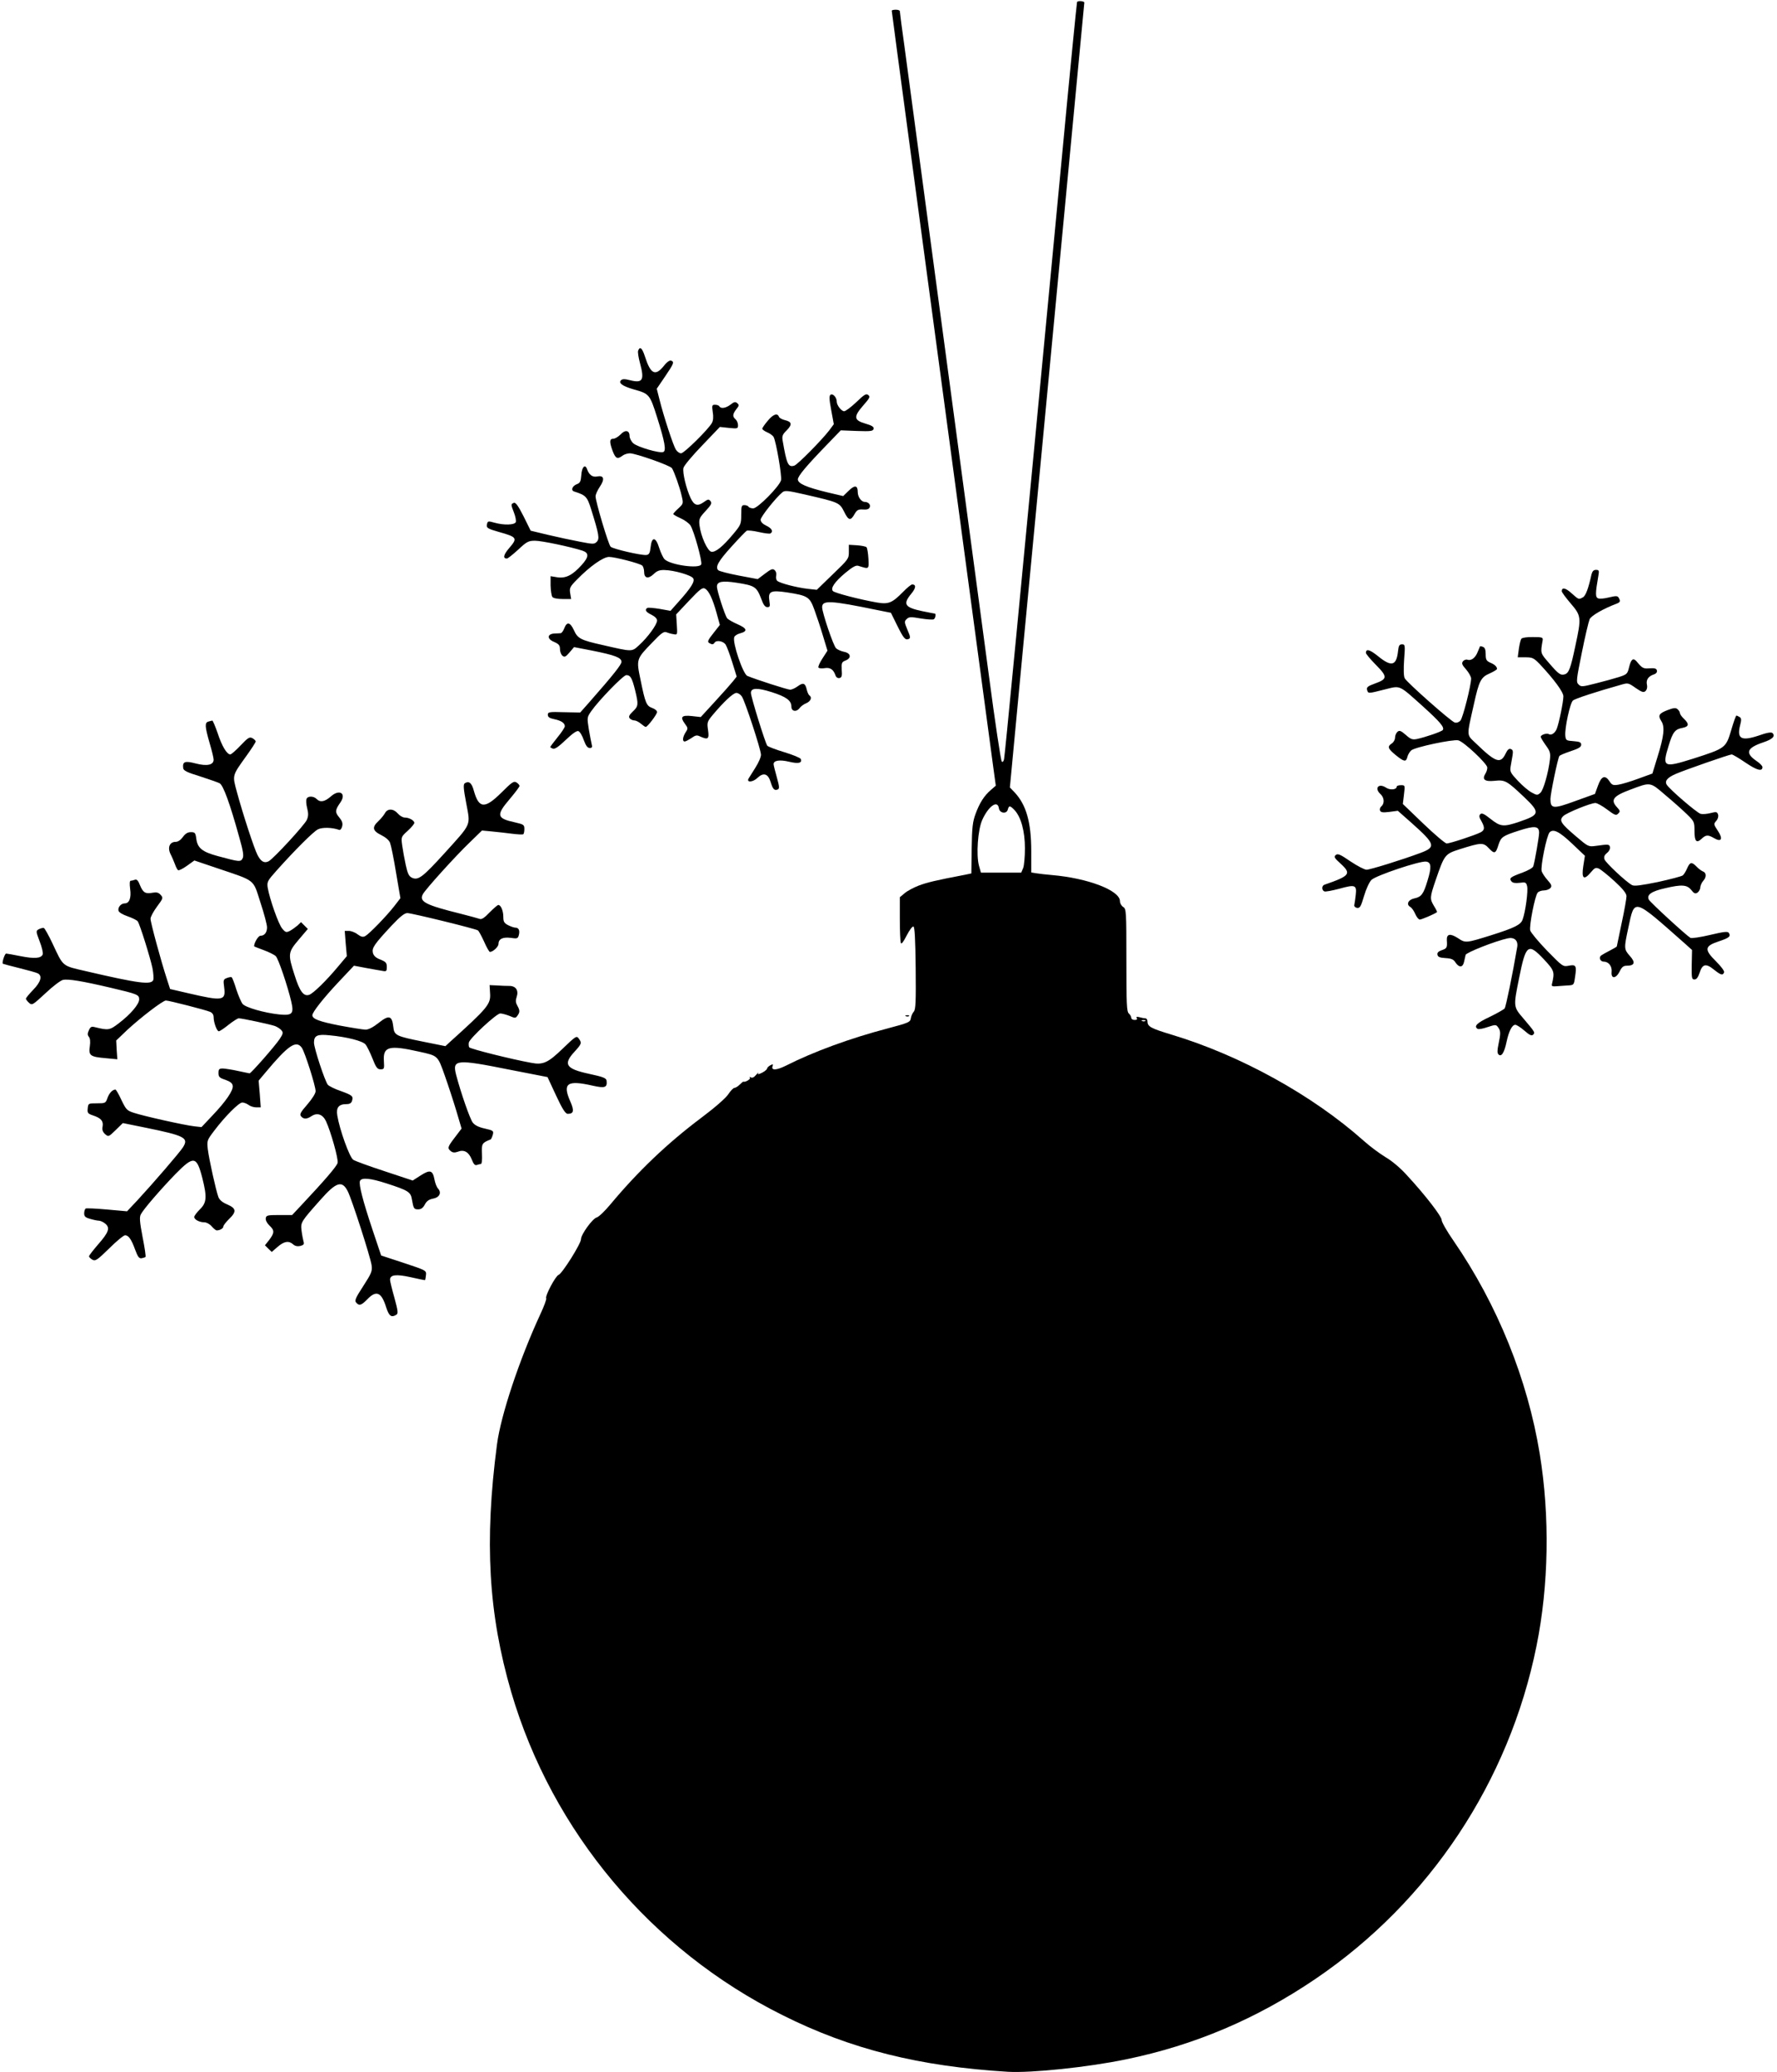
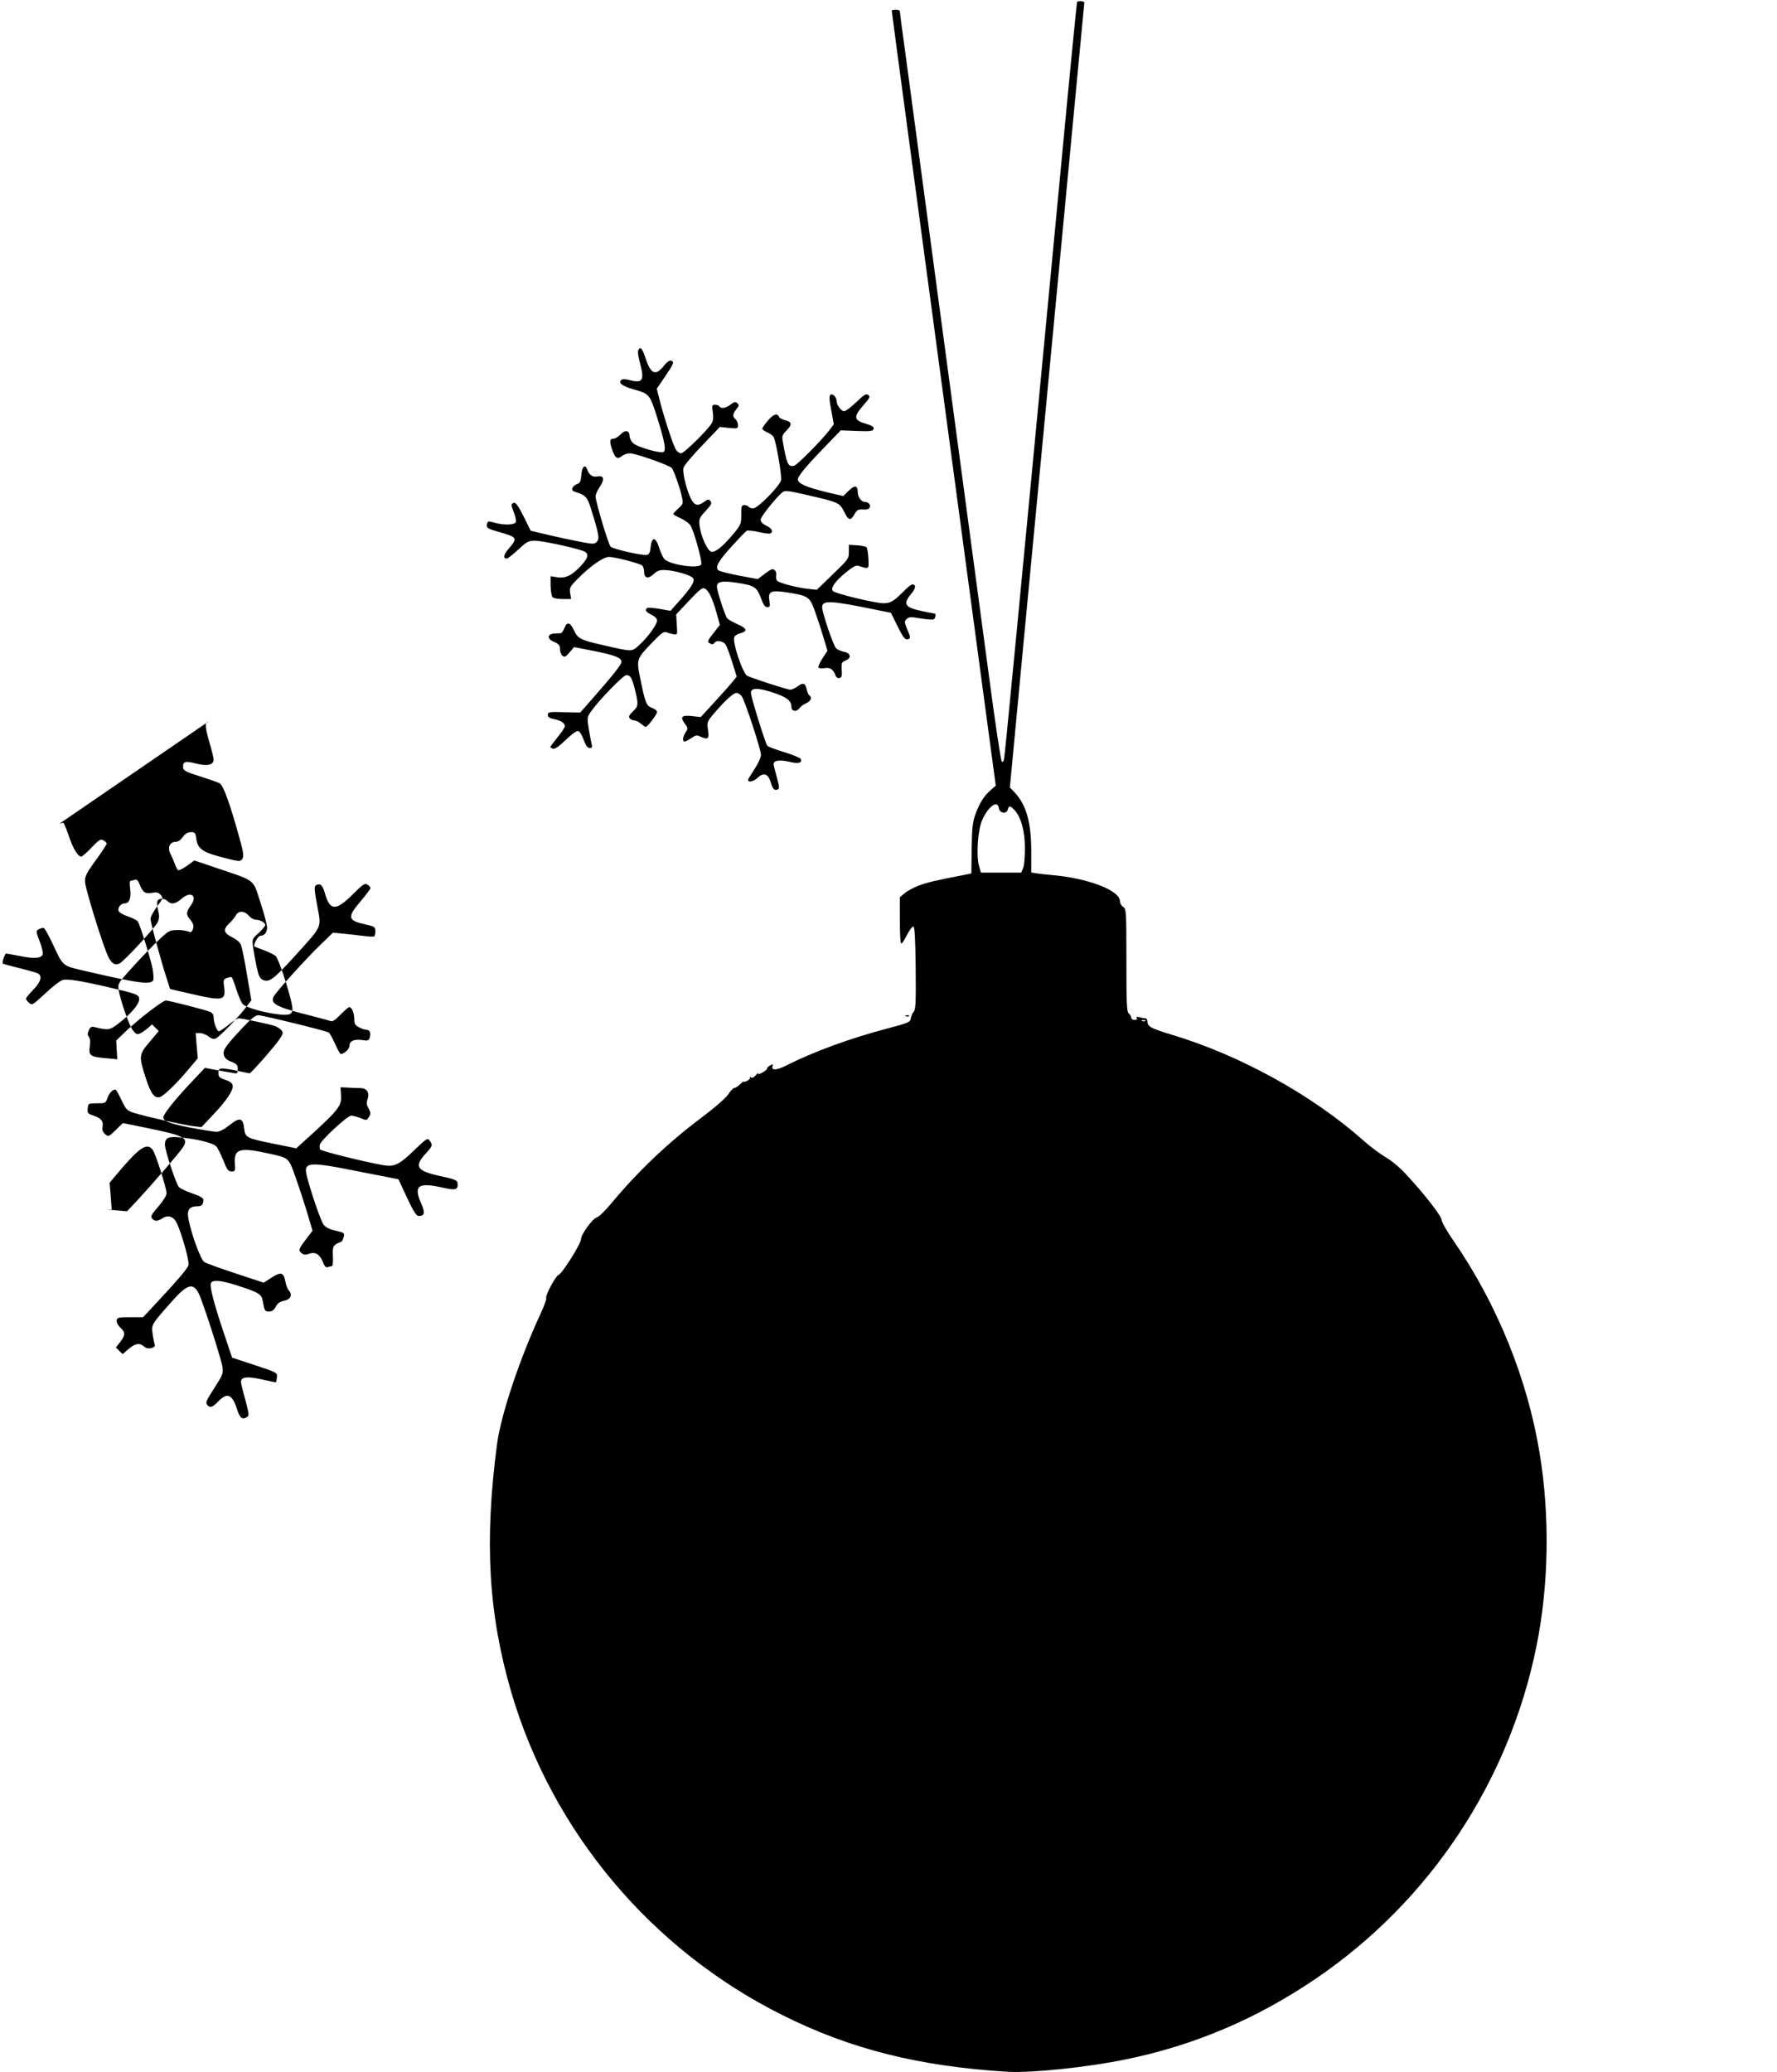
<svg xmlns="http://www.w3.org/2000/svg" version="1.0" width="1098pt" height="1280pt" viewBox="0 0 1098 1280" preserveAspectRatio="xMidYMid meet">
  <g transform="translate(0,1280) scale(0.1,-0.1)" fill="#000000" stroke="none">
    <path d="M6655 12787 c-2 -7 -45 -439 -94 -962 -279 -2936 -352 -3692 -357 -3714 -3 -15 -9 -20 -14 -15 -6 6 -42 246 -80 534 -70 522 -168 1251 -380 2830 -61 454 -124 923 -140 1043 -17 120 -30 222 -30 228 0 5 -11 9 -25 9 -14 0 -25 -3 -25 -6 0 -6 21 -160 210 -1569 139 -1036 387 -2877 416 -3094 l17 -124 -30 -26 c-42 -36 -70 -80 -95 -148 -18 -49 -22 -83 -24 -213 l-2 -155 -38 -8 c-189 -36 -236 -48 -287 -67 -31 -12 -71 -33 -87 -47 l-30 -25 0 -133 c0 -73 3 -140 6 -149 4 -10 15 4 36 45 17 33 35 58 42 56 8 -3 12 -77 14 -257 2 -208 0 -256 -12 -269 -8 -9 -16 -27 -18 -41 -3 -23 -13 -28 -142 -62 -233 -61 -459 -144 -629 -230 -60 -30 -94 -31 -83 -3 4 13 2 13 -14 5 -11 -6 -20 -15 -20 -20 0 -5 -14 -17 -31 -26 -23 -11 -29 -12 -24 -2 4 7 -2 2 -13 -11 -12 -15 -24 -21 -32 -16 -8 5 -11 4 -6 -3 5 -8 -31 -29 -41 -23 -2 0 -12 -8 -23 -19 -11 -11 -26 -20 -33 -20 -6 0 -23 -18 -37 -39 -15 -23 -81 -81 -165 -144 -212 -159 -392 -331 -564 -537 -34 -41 -72 -77 -84 -80 -26 -7 -97 -105 -97 -134 0 -28 -117 -214 -139 -221 -18 -6 -85 -131 -76 -145 3 -4 -13 -48 -36 -97 -130 -281 -244 -623 -268 -804 -79 -601 -53 -1047 88 -1531 253 -862 865 -1591 1676 -1995 421 -211 847 -317 1394 -350 145 -8 494 28 729 77 423 87 807 250 1172 498 704 478 1195 1218 1364 2055 76 375 83 801 20 1187 -75 460 -261 921 -532 1315 -42 60 -75 119 -74 129 1 21 -100 153 -214 276 -40 45 -94 90 -132 112 -35 21 -96 66 -135 101 -318 283 -762 528 -1187 656 -132 40 -150 50 -150 84 0 9 -6 17 -12 17 -7 0 -24 3 -37 7 -17 4 -22 3 -17 -5 5 -8 0 -12 -13 -12 -12 0 -21 6 -21 14 0 7 -7 19 -15 26 -13 11 -15 60 -15 329 0 305 -1 317 -20 329 -11 7 -20 23 -20 36 0 66 -198 142 -420 161 -36 3 -79 8 -97 11 l-31 5 0 132 c0 179 -31 286 -103 363 l-29 30 85 900 c47 494 151 1584 230 2421 80 838 145 1525 145 1527 0 10 -42 13 -45 3z m-483 -4979 c4 -31 47 -38 55 -9 7 27 14 26 41 -2 41 -43 65 -132 65 -237 0 -52 -5 -107 -11 -122 l-12 -28 -124 0 -125 0 -12 43 c-18 66 -7 222 20 282 38 85 95 126 103 73z m905 -1314 c-3 -3 -12 -4 -19 -1 -8 3 -5 6 6 6 11 1 17 -2 13 -5z" />
    <path d="M3943 10634 c-3 -9 2 -42 11 -75 29 -106 18 -127 -59 -108 -35 9 -49 9 -58 0 -17 -17 9 -36 78 -56 97 -27 100 -30 145 -172 48 -152 58 -208 38 -215 -23 -9 -160 31 -185 54 -13 12 -23 32 -23 45 0 36 -28 40 -56 9 -14 -14 -34 -26 -44 -26 -25 0 -25 -20 -4 -77 18 -46 29 -51 60 -28 10 8 31 15 46 15 35 0 249 -75 260 -92 14 -22 49 -120 60 -171 11 -47 11 -48 -20 -77 -18 -16 -32 -32 -32 -35 0 -3 20 -15 45 -26 25 -11 52 -31 61 -44 22 -34 74 -222 67 -241 -11 -29 -192 -4 -227 32 -8 8 -23 39 -33 70 -21 69 -46 71 -53 4 -4 -36 -9 -46 -26 -48 -29 -4 -207 37 -221 51 -14 14 -93 279 -93 311 0 12 12 38 26 59 32 47 26 72 -15 64 -30 -6 -51 9 -64 46 -12 33 -32 12 -35 -37 -3 -38 -7 -49 -26 -56 -30 -11 -41 -39 -18 -46 72 -23 80 -31 105 -111 48 -154 53 -181 34 -200 -15 -15 -22 -15 -104 1 -48 9 -137 28 -196 42 l-108 26 -44 89 c-33 65 -49 87 -60 83 -19 -8 -19 -9 1 -61 9 -23 14 -49 11 -58 -8 -18 -72 -20 -130 -4 -43 12 -44 12 -49 -15 -2 -17 9 -23 72 -41 117 -33 120 -38 64 -103 -33 -39 -38 -62 -12 -62 6 0 37 25 70 55 53 50 64 55 104 55 41 0 217 -37 292 -61 42 -14 42 -38 -4 -89 -57 -63 -97 -83 -149 -76 l-43 7 0 -58 c1 -32 6 -64 11 -70 5 -8 32 -13 63 -13 l53 0 -6 36 c-5 32 -2 40 43 85 78 80 161 139 197 139 36 0 187 -39 205 -53 6 -5 12 -23 12 -39 0 -40 25 -46 59 -14 20 20 37 26 67 25 59 -1 166 -32 177 -51 12 -19 -12 -58 -92 -147 l-48 -54 -67 12 c-37 6 -71 9 -76 6 -18 -11 -10 -25 25 -42 22 -11 35 -24 35 -36 0 -25 -58 -104 -111 -152 -46 -42 -39 -42 -226 1 -135 30 -154 40 -177 92 -23 49 -43 54 -59 12 -6 -16 -16 -30 -22 -31 -5 0 -23 -2 -40 -2 -45 -3 -46 -34 -1 -52 29 -13 36 -21 36 -44 0 -16 7 -34 15 -41 13 -11 20 -8 44 20 l28 33 114 -22 c139 -28 179 -43 179 -69 0 -17 -48 -78 -200 -251 l-55 -62 -100 2 c-92 3 -100 1 -100 -16 0 -14 10 -21 39 -27 44 -9 66 -24 66 -44 0 -7 -20 -38 -45 -68 -25 -31 -45 -58 -45 -60 0 -2 7 -7 16 -10 12 -5 36 12 80 54 42 40 68 58 78 54 9 -3 24 -28 33 -55 13 -35 23 -49 37 -49 14 0 17 5 12 23 -3 12 -11 54 -18 94 -11 71 -11 72 15 110 47 67 198 223 217 223 25 0 35 -16 54 -92 22 -90 21 -100 -14 -133 -23 -22 -27 -32 -19 -42 6 -7 19 -13 29 -13 9 0 27 -9 40 -20 13 -11 26 -20 30 -20 11 0 70 78 70 92 0 8 -13 19 -30 25 -36 13 -43 31 -72 173 -27 129 -27 129 74 233 52 55 70 68 85 62 10 -4 29 -10 44 -12 25 -5 25 -5 21 59 l-4 63 80 85 c69 73 83 83 99 74 23 -14 46 -61 71 -151 l20 -73 -40 -51 c-33 -41 -38 -53 -27 -60 18 -11 26 -11 34 1 11 18 54 11 69 -12 8 -13 26 -62 41 -110 l27 -87 -22 -28 c-12 -15 -62 -72 -111 -125 l-89 -97 -54 6 c-64 7 -75 -5 -45 -46 21 -28 21 -31 5 -55 -18 -29 -21 -56 -5 -56 6 0 24 10 41 21 25 18 34 20 54 10 49 -22 57 -16 49 39 -7 48 -5 53 28 93 68 81 127 137 147 137 11 0 26 -10 34 -22 20 -30 117 -326 118 -359 1 -14 -15 -50 -34 -80 -19 -30 -38 -60 -42 -67 -16 -26 25 -25 54 3 37 35 65 27 81 -23 14 -46 23 -56 43 -49 13 5 13 15 -4 76 -11 39 -20 75 -20 81 0 23 37 29 96 15 59 -14 81 -8 72 17 -3 7 -49 26 -102 42 -53 16 -100 34 -105 40 -12 15 -101 301 -101 326 0 32 39 33 128 5 91 -29 122 -52 122 -90 0 -30 32 -35 52 -7 7 9 25 23 41 29 27 12 36 36 18 48 -5 3 -12 19 -16 35 -9 41 -22 46 -56 21 -15 -11 -36 -21 -47 -21 -15 0 -209 62 -264 85 -27 11 -94 208 -81 240 3 8 19 19 36 23 48 13 44 30 -15 56 -30 13 -59 30 -65 37 -14 19 -63 169 -63 196 0 31 32 37 119 24 117 -18 126 -25 156 -103 12 -34 23 -48 36 -48 17 0 18 5 13 38 -9 60 8 68 109 53 128 -20 140 -27 169 -107 14 -38 38 -110 53 -161 l28 -92 -31 -48 c-17 -26 -28 -51 -25 -56 3 -5 20 -7 38 -4 35 6 55 -8 68 -46 4 -11 14 -17 24 -15 14 3 17 12 14 51 -2 42 0 48 23 57 39 15 34 46 -9 54 -19 4 -41 14 -49 22 -17 16 -86 221 -86 253 0 45 49 43 340 -17 l85 -17 36 -73 c42 -85 52 -97 73 -89 13 5 12 13 -7 57 -19 46 -20 52 -5 66 14 14 25 15 87 4 38 -6 75 -9 81 -5 10 6 15 35 6 35 -3 0 -37 7 -77 15 -109 23 -122 43 -68 108 29 35 31 57 5 57 -6 0 -32 -21 -56 -46 -68 -69 -90 -78 -164 -65 -103 18 -257 58 -269 70 -17 17 10 57 77 113 45 37 65 48 80 43 67 -21 65 -23 62 44 -2 34 -7 66 -12 71 -5 5 -31 10 -59 12 l-50 3 0 -44 c0 -42 -3 -46 -99 -138 l-99 -96 -56 6 c-68 8 -170 34 -188 49 -7 6 -10 20 -7 32 3 14 -1 27 -10 35 -12 10 -22 6 -59 -22 l-45 -34 -117 22 c-63 12 -121 27 -127 33 -20 20 1 57 83 147 45 50 87 93 93 97 6 3 40 0 74 -8 35 -8 67 -12 72 -9 20 12 9 32 -25 48 -23 11 -35 24 -35 37 0 18 93 135 134 169 15 13 33 11 138 -13 213 -49 215 -50 244 -107 27 -55 40 -58 65 -13 14 24 22 29 52 27 25 -2 37 3 41 14 7 16 -9 33 -31 33 -21 0 -43 31 -43 60 0 43 -18 46 -56 9 l-34 -33 -98 23 c-128 31 -182 54 -182 80 0 21 53 84 184 219 l81 84 100 -4 c87 -3 100 -1 103 14 2 12 -11 20 -52 32 -71 21 -73 42 -11 113 39 44 43 53 30 63 -13 11 -25 3 -74 -44 -33 -31 -66 -56 -75 -56 -17 0 -46 37 -46 60 0 25 -23 51 -38 42 -9 -7 -9 -26 4 -95 l16 -87 -28 -38 c-47 -61 -195 -211 -216 -218 -38 -12 -47 9 -72 154 -5 28 -1 39 25 64 35 36 32 53 -11 63 -17 4 -34 13 -37 21 -9 25 -37 15 -70 -26 -18 -21 -33 -43 -33 -48 0 -5 14 -15 30 -22 17 -7 35 -20 40 -29 16 -30 52 -242 46 -267 -10 -38 -144 -174 -172 -174 -12 0 -26 5 -29 10 -3 6 -15 10 -26 10 -17 0 -19 -7 -19 -59 0 -57 -2 -63 -49 -119 -64 -77 -109 -114 -135 -110 -24 3 -66 96 -74 164 -4 38 -1 46 38 88 35 38 40 48 30 61 -11 13 -16 12 -41 -6 -39 -28 -60 -21 -82 25 -27 58 -51 158 -44 186 3 14 56 77 116 139 l109 114 56 -6 c53 -5 56 -5 56 17 0 13 -7 29 -15 36 -20 17 -19 32 5 63 17 21 18 26 5 37 -11 10 -20 8 -41 -9 -29 -22 -59 -27 -69 -11 -3 6 -15 10 -27 10 -18 0 -20 -4 -14 -45 5 -28 3 -53 -5 -67 -21 -39 -172 -188 -191 -188 -9 0 -24 10 -32 23 -16 25 -76 208 -101 309 l-17 67 51 75 c55 81 59 91 37 99 -8 3 -27 -10 -45 -34 -52 -64 -81 -50 -116 59 -17 53 -31 65 -42 36z" />
-     <path d="M9834 9253 c-19 -87 -36 -134 -54 -143 -26 -14 -25 -14 -70 26 -36 33 -60 38 -60 12 0 -6 25 -40 55 -75 66 -77 67 -87 29 -263 -29 -138 -40 -167 -65 -175 -26 -8 -39 1 -98 70 -54 62 -53 59 -39 140 3 18 -3 20 -60 20 -35 1 -67 -4 -71 -10 -5 -5 -12 -34 -16 -62 l-7 -53 48 0 c42 0 51 -4 87 -41 89 -95 147 -173 147 -200 0 -35 -27 -165 -41 -201 -11 -27 -34 -42 -50 -32 -12 7 -49 -5 -49 -17 0 -5 14 -28 31 -52 27 -37 30 -48 26 -88 -10 -83 -40 -189 -59 -206 -18 -16 -21 -16 -54 2 -19 10 -57 42 -85 72 -46 49 -50 57 -45 88 3 19 9 50 12 69 4 25 2 35 -10 39 -12 5 -21 -3 -33 -28 -31 -65 -61 -55 -182 62 -61 59 -60 37 -14 243 32 145 43 167 99 191 24 11 44 23 44 27 0 14 -15 28 -42 39 -24 11 -28 19 -28 52 0 27 -5 41 -16 45 -9 4 -18 5 -19 4 -1 -2 -7 -18 -15 -36 -14 -36 -40 -55 -63 -47 -7 3 -20 -1 -27 -9 -10 -13 -7 -22 19 -51 17 -20 31 -45 31 -56 0 -42 -51 -243 -66 -260 -9 -10 -23 -15 -35 -12 -24 7 -294 246 -309 273 -7 12 -8 56 -4 115 7 91 6 95 -13 95 -17 0 -21 -8 -25 -45 -10 -88 -41 -95 -122 -29 -52 42 -76 49 -76 21 0 -6 28 -40 62 -74 73 -74 72 -87 -9 -116 -41 -15 -50 -22 -46 -38 7 -24 5 -24 108 2 101 25 85 32 238 -105 106 -96 133 -128 122 -145 -6 -10 -109 -45 -161 -56 -27 -5 -38 -1 -68 26 -30 26 -39 29 -51 19 -8 -7 -15 -23 -15 -36 0 -13 -9 -29 -20 -36 -29 -19 -25 -32 24 -72 52 -42 64 -44 72 -12 3 14 14 32 24 41 22 20 258 70 291 62 35 -9 179 -145 179 -168 0 -11 -5 -28 -12 -38 -22 -36 -4 -50 56 -44 66 7 76 1 182 -99 102 -97 100 -110 -26 -153 -100 -34 -118 -32 -179 16 -40 32 -55 39 -64 30 -9 -9 -8 -19 6 -42 22 -40 22 -56 -4 -70 -32 -17 -190 -69 -210 -69 -9 0 -74 55 -144 122 l-127 122 7 58 c7 58 7 58 -19 58 -14 0 -26 -4 -26 -9 0 -19 -41 -23 -66 -6 -46 30 -74 -4 -34 -40 23 -21 26 -57 6 -75 -8 -6 -12 -18 -9 -26 4 -12 17 -14 58 -9 l52 7 86 -76 c146 -130 151 -148 55 -184 -115 -43 -312 -104 -334 -104 -13 0 -57 23 -99 51 -64 44 -79 50 -91 40 -14 -11 -9 -19 31 -55 66 -61 57 -74 -102 -129 -17 -6 -17 -34 0 -41 8 -3 48 5 91 16 100 28 110 24 103 -38 -3 -26 -7 -54 -9 -62 -2 -8 6 -16 17 -18 18 -2 24 8 43 73 13 44 33 87 46 100 27 27 301 119 338 113 32 -4 34 -35 9 -116 -25 -84 -38 -102 -81 -111 -39 -8 -53 -38 -26 -53 9 -5 23 -25 31 -44 8 -18 20 -34 28 -34 11 0 95 36 106 46 2 1 -6 18 -18 37 -27 45 -27 53 10 161 54 157 57 161 147 190 136 43 147 43 182 6 34 -36 42 -34 59 22 16 48 25 55 128 88 96 31 123 28 123 -14 0 -23 -26 -175 -36 -207 -2 -9 -32 -26 -67 -39 -74 -27 -84 -34 -68 -54 8 -10 24 -12 51 -9 36 5 40 3 46 -21 7 -28 -10 -157 -28 -206 -11 -32 -49 -51 -198 -98 -151 -47 -155 -48 -201 -17 -48 31 -71 27 -69 -12 3 -46 1 -51 -31 -62 -21 -7 -30 -16 -27 -28 2 -14 15 -19 50 -21 36 -2 50 -8 62 -28 22 -32 44 -31 52 4 3 15 8 34 10 44 5 15 182 85 260 102 40 9 65 -13 59 -52 -29 -170 -70 -370 -78 -381 -6 -7 -49 -31 -94 -53 -77 -36 -98 -57 -73 -73 6 -4 34 1 62 11 49 16 52 16 65 -2 16 -22 16 -38 2 -104 -8 -38 -8 -55 0 -63 18 -18 36 11 50 78 14 66 34 105 54 105 8 0 33 -16 56 -36 32 -28 45 -34 54 -25 13 13 13 14 -60 100 -63 73 -62 73 -27 248 42 211 56 221 154 117 65 -70 67 -77 49 -154 -3 -11 4 -14 26 -12 17 1 48 3 70 5 40 2 40 2 47 52 11 70 6 79 -39 70 -36 -7 -38 -5 -135 94 -54 56 -100 112 -103 124 -7 28 29 213 46 233 6 8 24 14 39 14 15 0 33 7 40 15 10 12 7 21 -18 49 -17 19 -33 44 -36 54 -9 27 31 223 49 241 23 23 60 5 141 -72 l77 -73 -10 -63 c-12 -78 3 -91 46 -40 25 30 31 32 52 23 13 -7 57 -42 97 -79 51 -47 72 -74 72 -91 0 -13 -13 -88 -30 -166 -16 -77 -30 -143 -30 -144 0 -2 -19 -13 -42 -25 -24 -12 -48 -26 -55 -31 -16 -13 -5 -38 17 -38 30 0 52 -29 48 -64 -4 -44 27 -42 50 4 13 27 23 35 44 35 48 0 55 20 19 60 -37 42 -37 47 -10 173 40 186 26 190 353 -99 l41 -37 -2 -91 c-1 -82 0 -91 17 -91 13 0 22 13 32 42 17 54 39 59 88 19 43 -34 55 -38 63 -17 3 8 -18 36 -49 67 -75 74 -72 95 15 124 66 22 77 31 63 53 -7 10 -31 7 -116 -13 -59 -14 -113 -22 -121 -18 -28 17 -246 217 -257 236 -15 30 16 52 102 71 102 24 134 21 160 -11 17 -22 25 -25 38 -17 9 6 18 21 18 33 1 12 9 30 18 40 21 23 20 50 -1 58 -10 4 -28 17 -40 30 -30 31 -41 29 -58 -10 -8 -19 -20 -38 -27 -44 -7 -6 -77 -24 -154 -41 -104 -21 -146 -27 -160 -19 -37 20 -163 138 -170 159 -5 16 0 27 16 40 12 9 20 25 18 35 -4 19 -9 19 -88 8 -45 -6 -47 -5 -122 59 -94 80 -106 98 -79 125 20 20 169 81 199 81 10 0 43 -18 72 -40 48 -36 56 -39 69 -25 13 13 12 17 -7 38 -43 46 -25 70 83 110 125 47 120 48 215 -34 47 -39 106 -92 133 -118 45 -44 47 -47 47 -103 0 -65 12 -79 44 -49 27 25 39 26 77 4 46 -27 57 -5 23 46 -26 39 -26 42 -10 60 11 12 15 27 12 39 -6 18 -11 19 -46 10 -22 -6 -50 -8 -62 -5 -24 7 -194 153 -210 181 -13 23 6 44 57 66 58 25 331 120 345 120 6 0 45 -23 86 -51 71 -48 104 -56 104 -27 0 7 -16 24 -36 37 -73 50 -62 81 42 116 57 19 75 38 56 57 -7 7 -34 3 -87 -16 -106 -35 -134 -19 -113 64 9 34 8 44 -3 51 -8 5 -17 9 -20 9 -3 0 -18 -41 -32 -90 -33 -111 -36 -112 -235 -176 -185 -58 -193 -54 -151 82 25 82 39 100 85 108 40 8 43 24 9 56 -14 13 -25 29 -25 36 0 6 -7 17 -15 24 -11 9 -24 8 -61 -6 -54 -21 -61 -33 -39 -68 23 -35 17 -92 -24 -223 l-31 -101 -88 -32 c-48 -18 -103 -34 -123 -37 -32 -5 -39 -2 -54 21 -27 41 -50 33 -71 -26 l-19 -52 -122 -44 c-136 -50 -153 -48 -153 13 0 32 45 249 55 265 3 5 34 18 70 30 49 16 65 26 65 40 0 15 -9 19 -47 22 -45 3 -48 5 -51 33 -5 44 29 203 47 218 14 12 136 52 299 98 41 12 44 11 88 -20 38 -26 49 -30 61 -20 9 9 13 23 9 41 -6 30 10 52 45 63 12 4 19 13 17 23 -3 13 -13 16 -45 14 -40 -3 -45 0 -81 43 -21 24 -34 13 -46 -36 -10 -42 -14 -45 -63 -61 -29 -9 -93 -27 -142 -39 -85 -22 -92 -22 -107 -7 -16 15 -14 29 20 197 20 100 42 192 48 206 10 22 82 64 166 96 24 9 26 16 13 38 -7 11 -17 11 -59 1 -27 -7 -57 -10 -67 -6 -18 7 -18 30 1 139 6 33 4 37 -15 37 -14 0 -22 -8 -27 -27z" />
-     <path d="M1288 8343 c-24 -6 -22 -31 7 -132 14 -47 25 -93 25 -103 0 -33 -40 -42 -110 -24 -68 18 -83 12 -78 -29 2 -15 24 -26 103 -50 55 -18 110 -37 122 -43 23 -13 64 -126 122 -336 24 -84 28 -113 20 -128 -12 -23 -20 -22 -153 14 -96 26 -125 49 -133 106 -5 38 -8 42 -34 42 -19 0 -34 -9 -49 -30 -14 -19 -30 -30 -45 -30 -36 0 -51 -34 -32 -74 9 -17 21 -46 28 -64 6 -18 15 -35 20 -37 4 -3 29 9 54 27 l46 33 142 -48 c239 -81 219 -64 266 -211 23 -69 41 -138 41 -154 0 -32 -16 -52 -41 -52 -13 0 -39 -43 -39 -65 0 -1 27 -12 60 -24 33 -12 66 -29 74 -37 16 -15 74 -187 96 -282 17 -74 6 -86 -75 -78 -93 10 -208 43 -226 65 -9 11 -26 51 -39 90 -12 40 -25 73 -29 75 -3 2 -17 0 -29 -5 -22 -8 -23 -13 -17 -57 11 -84 -7 -87 -222 -37 l-112 26 -20 62 c-36 110 -101 349 -101 372 0 12 18 45 40 75 38 51 39 54 23 72 -13 15 -25 18 -49 14 -45 -9 -60 0 -79 46 -11 29 -20 38 -31 34 -9 -3 -20 -6 -26 -6 -7 0 -8 -18 -4 -50 8 -56 -5 -90 -33 -90 -23 0 -44 -24 -39 -45 2 -10 25 -24 57 -35 29 -10 57 -24 62 -31 14 -21 77 -223 91 -289 6 -31 8 -64 5 -73 -12 -32 -93 -21 -415 54 -151 35 -139 25 -208 172 -24 51 -48 93 -53 95 -6 2 -19 -2 -30 -7 -20 -11 -20 -12 4 -76 14 -35 22 -71 19 -80 -10 -25 -51 -28 -137 -11 -45 9 -85 16 -89 16 -9 0 -28 -59 -20 -63 4 -2 50 -14 102 -27 52 -13 103 -27 113 -32 30 -15 20 -53 -28 -102 -25 -26 -45 -50 -45 -55 0 -4 9 -16 19 -25 19 -17 22 -15 101 58 44 42 93 79 108 83 31 8 120 -7 295 -48 166 -39 177 -43 177 -72 0 -29 -52 -91 -124 -146 -58 -45 -66 -46 -148 -26 -23 6 -29 3 -39 -19 -9 -20 -9 -29 0 -40 8 -10 10 -30 6 -58 -9 -58 3 -66 96 -74 l74 -7 -4 58 -3 58 68 65 c82 76 220 182 239 182 18 0 245 -58 273 -70 14 -6 22 -18 22 -33 0 -33 20 -87 32 -87 6 0 33 18 60 40 28 22 56 40 63 40 21 0 198 -38 225 -48 14 -6 32 -17 39 -26 12 -14 10 -22 -11 -54 -31 -46 -177 -212 -186 -212 -4 1 -36 7 -72 15 -36 8 -77 14 -92 15 -24 0 -28 -4 -28 -28 0 -24 6 -30 43 -42 30 -11 43 -21 45 -37 4 -28 -41 -95 -127 -185 l-66 -70 -45 5 c-61 7 -312 63 -372 83 -44 14 -49 20 -78 80 -16 35 -33 64 -37 64 -19 -1 -38 -22 -49 -52 -11 -32 -13 -33 -65 -33 -53 0 -54 0 -57 -32 -3 -28 1 -32 33 -43 49 -16 65 -35 59 -68 -4 -20 0 -33 15 -47 21 -18 22 -18 66 25 l44 43 138 -28 c245 -50 270 -63 234 -121 -20 -32 -184 -222 -282 -328 l-64 -68 -123 11 c-68 6 -128 9 -133 6 -5 -4 -9 -17 -9 -30 0 -19 8 -26 38 -34 20 -6 44 -11 53 -11 9 0 27 -8 39 -18 32 -26 22 -54 -45 -130 -30 -35 -55 -67 -55 -72 0 -5 9 -14 21 -21 19 -10 30 -2 104 70 45 45 89 81 98 81 21 0 39 -25 62 -89 17 -45 24 -55 40 -53 11 2 22 6 24 8 3 3 -5 58 -18 123 -18 94 -20 123 -11 140 17 33 124 156 214 249 113 115 131 112 166 -24 30 -119 27 -153 -15 -194 -19 -19 -35 -40 -35 -47 0 -16 32 -33 63 -33 13 0 33 -11 45 -25 12 -14 26 -25 31 -25 20 0 41 13 41 24 0 7 16 27 35 46 48 46 45 66 -10 90 -31 13 -49 28 -56 47 -15 41 -57 230 -65 294 -6 53 -5 56 39 114 67 89 153 175 174 175 11 0 28 -7 39 -15 10 -8 32 -15 47 -15 l28 0 -6 83 -7 82 42 50 c142 170 190 202 225 153 19 -28 85 -235 85 -268 0 -14 -21 -47 -51 -82 -42 -48 -49 -61 -39 -73 16 -19 35 -19 65 1 35 23 69 11 89 -31 30 -64 78 -235 72 -258 -5 -21 -82 -110 -220 -257 l-61 -65 -80 0 c-73 0 -80 -2 -83 -20 -2 -12 8 -31 23 -45 32 -30 31 -45 -1 -88 l-27 -34 21 -21 21 -20 36 31 c40 35 69 40 96 16 12 -11 27 -14 45 -10 21 6 25 11 19 29 -3 12 -9 42 -12 67 -6 50 -3 54 117 189 98 111 134 122 169 52 25 -49 140 -406 147 -456 5 -36 0 -49 -51 -128 -47 -72 -55 -90 -45 -102 19 -23 33 -18 70 20 55 57 87 44 116 -50 18 -55 32 -65 63 -46 12 8 10 24 -12 105 -15 53 -27 102 -27 111 0 31 36 36 127 16 48 -11 88 -19 89 -18 2 1 4 15 6 31 3 28 2 29 -137 75 l-140 46 -52 155 c-61 182 -87 284 -79 305 9 23 64 18 165 -15 133 -43 149 -53 156 -98 10 -58 13 -62 39 -62 18 0 30 9 41 30 11 21 25 31 50 36 40 7 55 36 32 62 -9 9 -18 34 -22 54 -11 60 -27 65 -85 28 l-50 -32 -172 57 c-95 31 -183 63 -195 71 -23 14 -85 187 -99 274 -8 49 9 70 57 70 19 0 30 6 34 20 9 29 2 35 -70 61 -36 12 -71 30 -79 38 -18 21 -86 227 -86 261 0 44 21 53 97 45 107 -10 203 -35 221 -56 9 -10 28 -49 43 -86 22 -57 31 -68 50 -68 23 0 24 3 21 51 -6 90 31 100 218 58 117 -26 114 -23 158 -147 22 -62 54 -160 72 -220 l32 -108 -41 -54 c-46 -60 -48 -67 -25 -86 12 -9 23 -10 43 -3 38 15 67 -1 86 -48 11 -29 20 -38 31 -34 9 3 20 6 25 6 6 0 9 27 7 62 -3 64 0 69 54 90 3 2 9 15 13 29 6 24 3 26 -49 38 -37 8 -62 20 -75 37 -17 22 -73 182 -103 296 -24 94 0 97 329 31 l236 -46 53 -114 c39 -84 58 -113 72 -113 37 0 41 19 16 76 -50 113 -20 134 138 98 76 -17 91 -12 86 31 -3 16 -20 23 -108 42 -144 31 -162 59 -90 137 44 48 46 54 26 81 -13 19 -19 15 -99 -62 -91 -88 -122 -102 -194 -88 -118 21 -378 86 -384 96 -3 6 -4 20 -2 30 8 28 171 179 194 179 11 0 36 -7 57 -15 34 -15 38 -15 49 1 16 22 16 33 -1 63 -10 18 -11 32 -4 52 14 41 -4 69 -45 69 -18 0 -52 1 -77 3 l-45 2 3 -50 c5 -68 -14 -90 -250 -303 l-26 -24 -134 27 c-174 35 -182 39 -188 94 -8 68 -27 73 -90 23 -34 -27 -63 -42 -81 -42 -15 0 -89 12 -164 26 -122 24 -165 40 -165 63 0 19 68 105 158 201 l99 105 74 -14 c41 -7 86 -16 102 -18 24 -5 27 -2 27 24 0 26 -6 32 -40 46 -27 10 -41 23 -46 41 -7 31 8 53 116 169 53 56 79 77 97 77 26 0 419 -96 436 -107 5 -3 22 -34 38 -69 15 -35 32 -64 36 -64 19 0 53 32 53 49 0 31 26 44 75 38 41 -6 45 -5 51 18 7 28 -1 45 -22 45 -8 0 -28 7 -44 15 -25 13 -30 22 -30 51 0 38 -15 74 -31 74 -5 0 -29 -21 -54 -46 -30 -32 -49 -45 -61 -40 -9 3 -62 18 -118 32 -218 54 -258 75 -233 121 17 31 202 236 290 320 l75 73 63 -6 c35 -3 91 -10 124 -14 33 -4 63 -6 68 -3 4 2 7 17 7 32 0 26 -4 29 -57 41 -115 25 -119 44 -33 145 33 39 60 75 60 80 0 6 -8 15 -19 22 -16 10 -28 2 -93 -63 -103 -102 -139 -99 -170 11 -13 49 -30 63 -56 47 -10 -7 -9 -31 9 -125 26 -140 36 -119 -137 -310 -133 -146 -160 -166 -198 -149 -19 9 -27 24 -39 79 -8 37 -18 92 -22 121 -7 52 -7 53 34 90 23 21 41 43 41 49 0 15 -32 33 -59 33 -12 0 -31 11 -43 25 -27 31 -63 32 -79 3 -7 -13 -25 -35 -41 -50 -41 -38 -36 -60 17 -86 28 -14 49 -32 55 -48 6 -15 23 -97 37 -184 l27 -158 -37 -48 c-48 -62 -155 -172 -180 -186 -15 -8 -26 -5 -48 11 -15 12 -40 21 -54 21 l-25 0 6 -78 7 -78 -53 -63 c-74 -89 -155 -168 -180 -176 -34 -11 -58 20 -90 122 -42 130 -41 140 26 219 l56 66 -21 21 -21 21 -22 -21 c-13 -11 -34 -26 -47 -33 -22 -11 -27 -10 -47 14 -23 26 -78 183 -90 253 -5 36 -2 42 57 108 113 126 223 236 253 252 27 14 90 12 131 -3 7 -3 15 6 19 21 5 20 0 34 -18 56 -27 32 -26 45 7 92 39 56 -5 85 -58 38 -39 -34 -66 -39 -89 -16 -19 19 -55 19 -62 0 -4 -9 -2 -34 4 -57 8 -32 8 -49 -2 -72 -14 -32 -205 -239 -236 -256 -27 -14 -48 -2 -69 39 -21 41 -89 248 -127 388 -29 107 -31 99 60 226 31 43 56 82 56 87 0 5 -9 14 -20 20 -18 10 -27 4 -73 -44 -29 -31 -58 -56 -64 -56 -21 0 -52 51 -78 131 -15 43 -30 78 -33 78 -4 -1 -15 -3 -24 -6z" />
+     <path d="M1288 8343 c-24 -6 -22 -31 7 -132 14 -47 25 -93 25 -103 0 -33 -40 -42 -110 -24 -68 18 -83 12 -78 -29 2 -15 24 -26 103 -50 55 -18 110 -37 122 -43 23 -13 64 -126 122 -336 24 -84 28 -113 20 -128 -12 -23 -20 -22 -153 14 -96 26 -125 49 -133 106 -5 38 -8 42 -34 42 -19 0 -34 -9 -49 -30 -14 -19 -30 -30 -45 -30 -36 0 -51 -34 -32 -74 9 -17 21 -46 28 -64 6 -18 15 -35 20 -37 4 -3 29 9 54 27 l46 33 142 -48 c239 -81 219 -64 266 -211 23 -69 41 -138 41 -154 0 -32 -16 -52 -41 -52 -13 0 -39 -43 -39 -65 0 -1 27 -12 60 -24 33 -12 66 -29 74 -37 16 -15 74 -187 96 -282 17 -74 6 -86 -75 -78 -93 10 -208 43 -226 65 -9 11 -26 51 -39 90 -12 40 -25 73 -29 75 -3 2 -17 0 -29 -5 -22 -8 -23 -13 -17 -57 11 -84 -7 -87 -222 -37 l-112 26 -20 62 c-36 110 -101 349 -101 372 0 12 18 45 40 75 38 51 39 54 23 72 -13 15 -25 18 -49 14 -45 -9 -60 0 -79 46 -11 29 -20 38 -31 34 -9 -3 -20 -6 -26 -6 -7 0 -8 -18 -4 -50 8 -56 -5 -90 -33 -90 -23 0 -44 -24 -39 -45 2 -10 25 -24 57 -35 29 -10 57 -24 62 -31 14 -21 77 -223 91 -289 6 -31 8 -64 5 -73 -12 -32 -93 -21 -415 54 -151 35 -139 25 -208 172 -24 51 -48 93 -53 95 -6 2 -19 -2 -30 -7 -20 -11 -20 -12 4 -76 14 -35 22 -71 19 -80 -10 -25 -51 -28 -137 -11 -45 9 -85 16 -89 16 -9 0 -28 -59 -20 -63 4 -2 50 -14 102 -27 52 -13 103 -27 113 -32 30 -15 20 -53 -28 -102 -25 -26 -45 -50 -45 -55 0 -4 9 -16 19 -25 19 -17 22 -15 101 58 44 42 93 79 108 83 31 8 120 -7 295 -48 166 -39 177 -43 177 -72 0 -29 -52 -91 -124 -146 -58 -45 -66 -46 -148 -26 -23 6 -29 3 -39 -19 -9 -20 -9 -29 0 -40 8 -10 10 -30 6 -58 -9 -58 3 -66 96 -74 l74 -7 -4 58 -3 58 68 65 c82 76 220 182 239 182 18 0 245 -58 273 -70 14 -6 22 -18 22 -33 0 -33 20 -87 32 -87 6 0 33 18 60 40 28 22 56 40 63 40 21 0 198 -38 225 -48 14 -6 32 -17 39 -26 12 -14 10 -22 -11 -54 -31 -46 -177 -212 -186 -212 -4 1 -36 7 -72 15 -36 8 -77 14 -92 15 -24 0 -28 -4 -28 -28 0 -24 6 -30 43 -42 30 -11 43 -21 45 -37 4 -28 -41 -95 -127 -185 l-66 -70 -45 5 c-61 7 -312 63 -372 83 -44 14 -49 20 -78 80 -16 35 -33 64 -37 64 -19 -1 -38 -22 -49 -52 -11 -32 -13 -33 -65 -33 -53 0 -54 0 -57 -32 -3 -28 1 -32 33 -43 49 -16 65 -35 59 -68 -4 -20 0 -33 15 -47 21 -18 22 -18 66 25 l44 43 138 -28 c245 -50 270 -63 234 -121 -20 -32 -184 -222 -282 -328 l-64 -68 -123 11 l28 0 -6 83 -7 82 42 50 c142 170 190 202 225 153 19 -28 85 -235 85 -268 0 -14 -21 -47 -51 -82 -42 -48 -49 -61 -39 -73 16 -19 35 -19 65 1 35 23 69 11 89 -31 30 -64 78 -235 72 -258 -5 -21 -82 -110 -220 -257 l-61 -65 -80 0 c-73 0 -80 -2 -83 -20 -2 -12 8 -31 23 -45 32 -30 31 -45 -1 -88 l-27 -34 21 -21 21 -20 36 31 c40 35 69 40 96 16 12 -11 27 -14 45 -10 21 6 25 11 19 29 -3 12 -9 42 -12 67 -6 50 -3 54 117 189 98 111 134 122 169 52 25 -49 140 -406 147 -456 5 -36 0 -49 -51 -128 -47 -72 -55 -90 -45 -102 19 -23 33 -18 70 20 55 57 87 44 116 -50 18 -55 32 -65 63 -46 12 8 10 24 -12 105 -15 53 -27 102 -27 111 0 31 36 36 127 16 48 -11 88 -19 89 -18 2 1 4 15 6 31 3 28 2 29 -137 75 l-140 46 -52 155 c-61 182 -87 284 -79 305 9 23 64 18 165 -15 133 -43 149 -53 156 -98 10 -58 13 -62 39 -62 18 0 30 9 41 30 11 21 25 31 50 36 40 7 55 36 32 62 -9 9 -18 34 -22 54 -11 60 -27 65 -85 28 l-50 -32 -172 57 c-95 31 -183 63 -195 71 -23 14 -85 187 -99 274 -8 49 9 70 57 70 19 0 30 6 34 20 9 29 2 35 -70 61 -36 12 -71 30 -79 38 -18 21 -86 227 -86 261 0 44 21 53 97 45 107 -10 203 -35 221 -56 9 -10 28 -49 43 -86 22 -57 31 -68 50 -68 23 0 24 3 21 51 -6 90 31 100 218 58 117 -26 114 -23 158 -147 22 -62 54 -160 72 -220 l32 -108 -41 -54 c-46 -60 -48 -67 -25 -86 12 -9 23 -10 43 -3 38 15 67 -1 86 -48 11 -29 20 -38 31 -34 9 3 20 6 25 6 6 0 9 27 7 62 -3 64 0 69 54 90 3 2 9 15 13 29 6 24 3 26 -49 38 -37 8 -62 20 -75 37 -17 22 -73 182 -103 296 -24 94 0 97 329 31 l236 -46 53 -114 c39 -84 58 -113 72 -113 37 0 41 19 16 76 -50 113 -20 134 138 98 76 -17 91 -12 86 31 -3 16 -20 23 -108 42 -144 31 -162 59 -90 137 44 48 46 54 26 81 -13 19 -19 15 -99 -62 -91 -88 -122 -102 -194 -88 -118 21 -378 86 -384 96 -3 6 -4 20 -2 30 8 28 171 179 194 179 11 0 36 -7 57 -15 34 -15 38 -15 49 1 16 22 16 33 -1 63 -10 18 -11 32 -4 52 14 41 -4 69 -45 69 -18 0 -52 1 -77 3 l-45 2 3 -50 c5 -68 -14 -90 -250 -303 l-26 -24 -134 27 c-174 35 -182 39 -188 94 -8 68 -27 73 -90 23 -34 -27 -63 -42 -81 -42 -15 0 -89 12 -164 26 -122 24 -165 40 -165 63 0 19 68 105 158 201 l99 105 74 -14 c41 -7 86 -16 102 -18 24 -5 27 -2 27 24 0 26 -6 32 -40 46 -27 10 -41 23 -46 41 -7 31 8 53 116 169 53 56 79 77 97 77 26 0 419 -96 436 -107 5 -3 22 -34 38 -69 15 -35 32 -64 36 -64 19 0 53 32 53 49 0 31 26 44 75 38 41 -6 45 -5 51 18 7 28 -1 45 -22 45 -8 0 -28 7 -44 15 -25 13 -30 22 -30 51 0 38 -15 74 -31 74 -5 0 -29 -21 -54 -46 -30 -32 -49 -45 -61 -40 -9 3 -62 18 -118 32 -218 54 -258 75 -233 121 17 31 202 236 290 320 l75 73 63 -6 c35 -3 91 -10 124 -14 33 -4 63 -6 68 -3 4 2 7 17 7 32 0 26 -4 29 -57 41 -115 25 -119 44 -33 145 33 39 60 75 60 80 0 6 -8 15 -19 22 -16 10 -28 2 -93 -63 -103 -102 -139 -99 -170 11 -13 49 -30 63 -56 47 -10 -7 -9 -31 9 -125 26 -140 36 -119 -137 -310 -133 -146 -160 -166 -198 -149 -19 9 -27 24 -39 79 -8 37 -18 92 -22 121 -7 52 -7 53 34 90 23 21 41 43 41 49 0 15 -32 33 -59 33 -12 0 -31 11 -43 25 -27 31 -63 32 -79 3 -7 -13 -25 -35 -41 -50 -41 -38 -36 -60 17 -86 28 -14 49 -32 55 -48 6 -15 23 -97 37 -184 l27 -158 -37 -48 c-48 -62 -155 -172 -180 -186 -15 -8 -26 -5 -48 11 -15 12 -40 21 -54 21 l-25 0 6 -78 7 -78 -53 -63 c-74 -89 -155 -168 -180 -176 -34 -11 -58 20 -90 122 -42 130 -41 140 26 219 l56 66 -21 21 -21 21 -22 -21 c-13 -11 -34 -26 -47 -33 -22 -11 -27 -10 -47 14 -23 26 -78 183 -90 253 -5 36 -2 42 57 108 113 126 223 236 253 252 27 14 90 12 131 -3 7 -3 15 6 19 21 5 20 0 34 -18 56 -27 32 -26 45 7 92 39 56 -5 85 -58 38 -39 -34 -66 -39 -89 -16 -19 19 -55 19 -62 0 -4 -9 -2 -34 4 -57 8 -32 8 -49 -2 -72 -14 -32 -205 -239 -236 -256 -27 -14 -48 -2 -69 39 -21 41 -89 248 -127 388 -29 107 -31 99 60 226 31 43 56 82 56 87 0 5 -9 14 -20 20 -18 10 -27 4 -73 -44 -29 -31 -58 -56 -64 -56 -21 0 -52 51 -78 131 -15 43 -30 78 -33 78 -4 -1 -15 -3 -24 -6z" />
    <path d="M5598 6523 c7 -3 16 -2 19 1 4 3 -2 6 -13 5 -11 0 -14 -3 -6 -6z" />
  </g>
</svg>